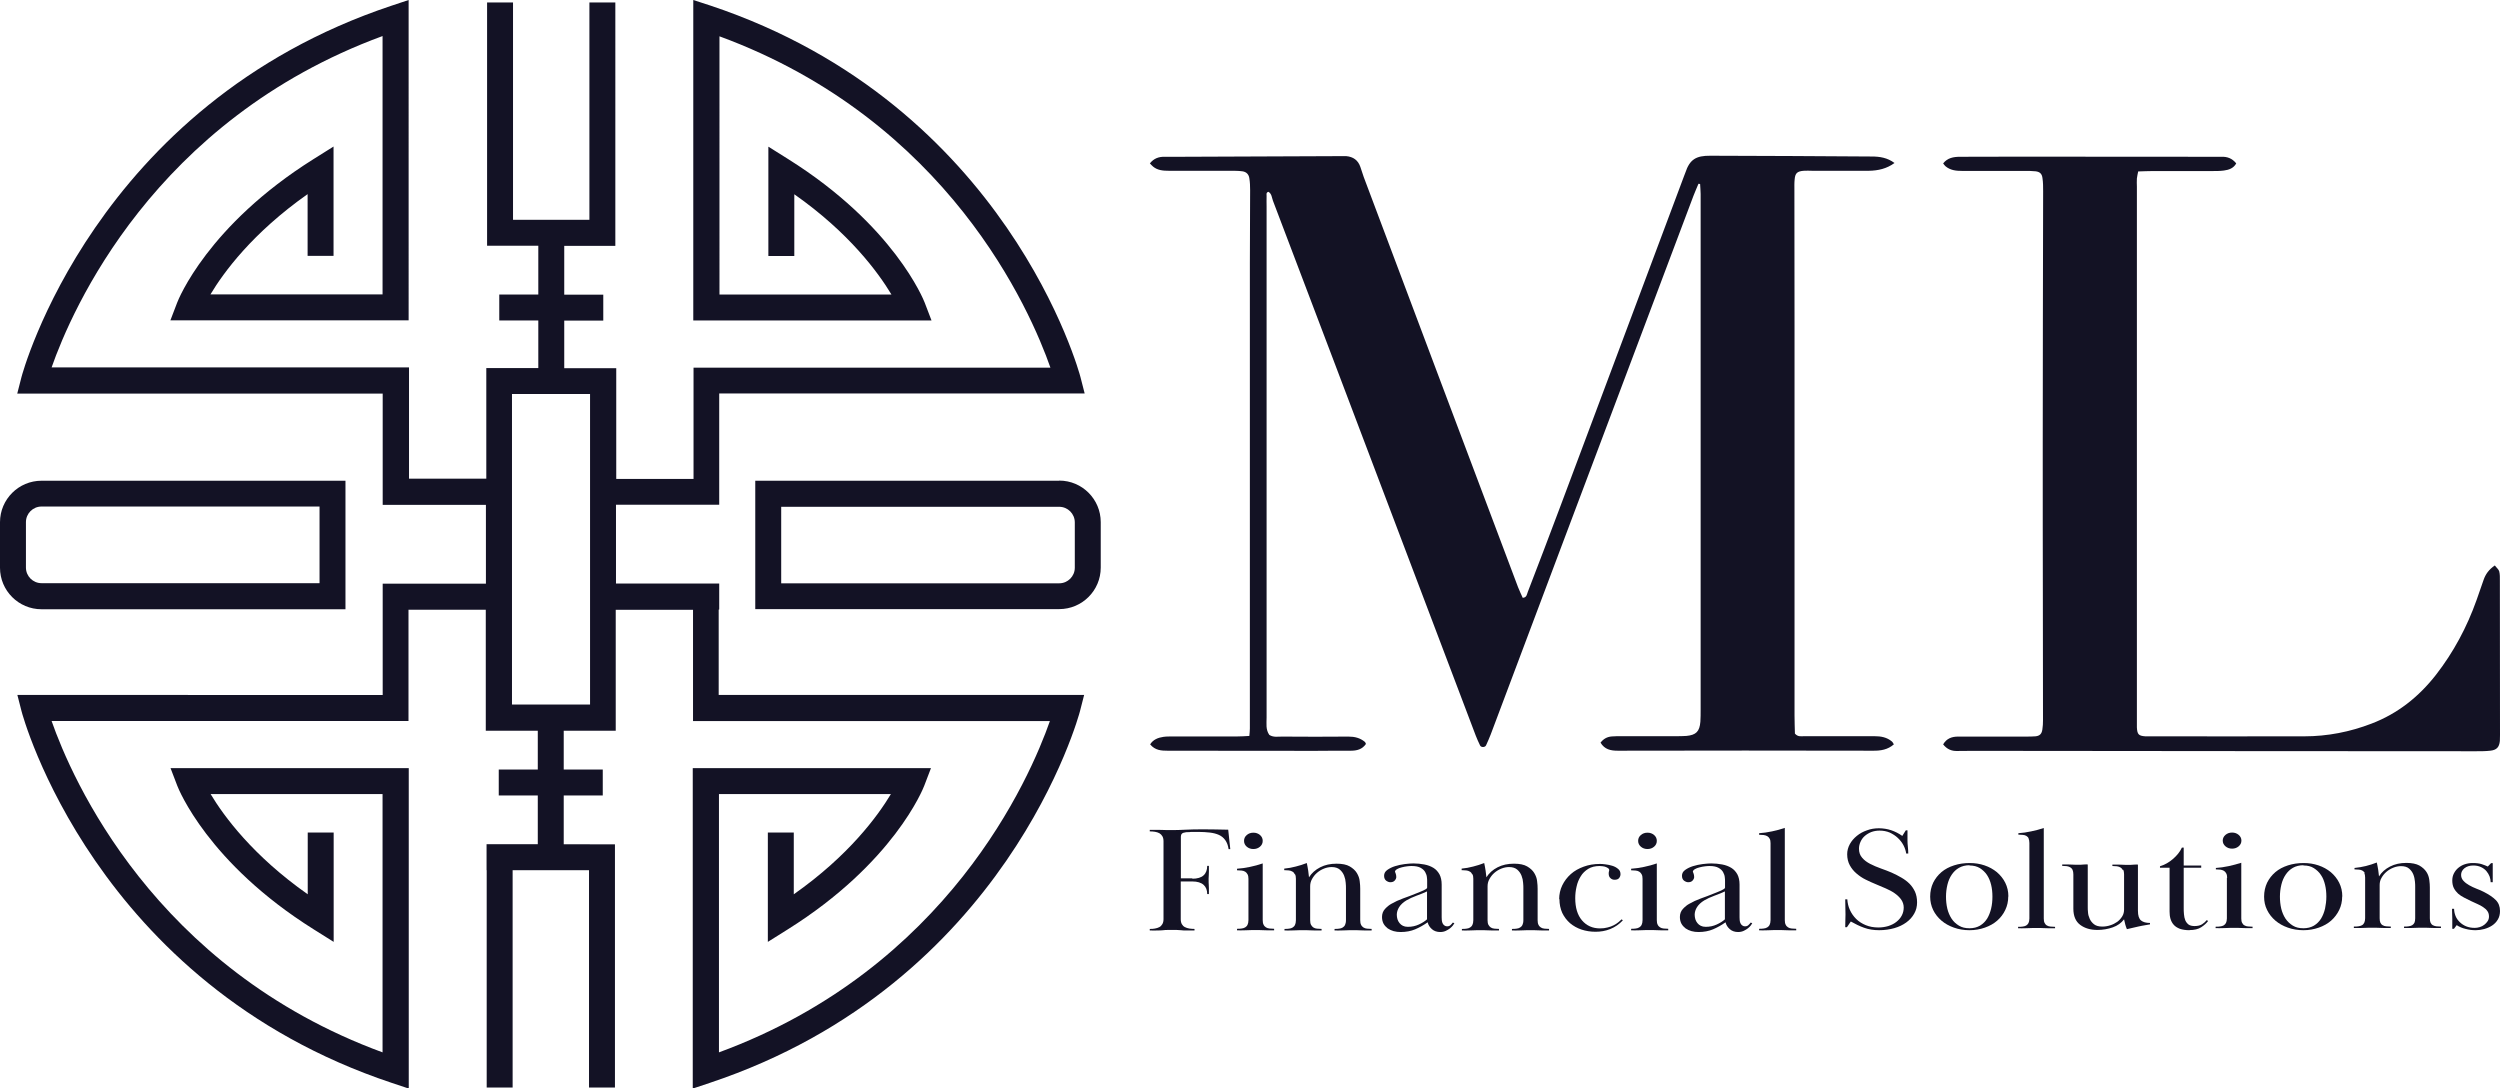
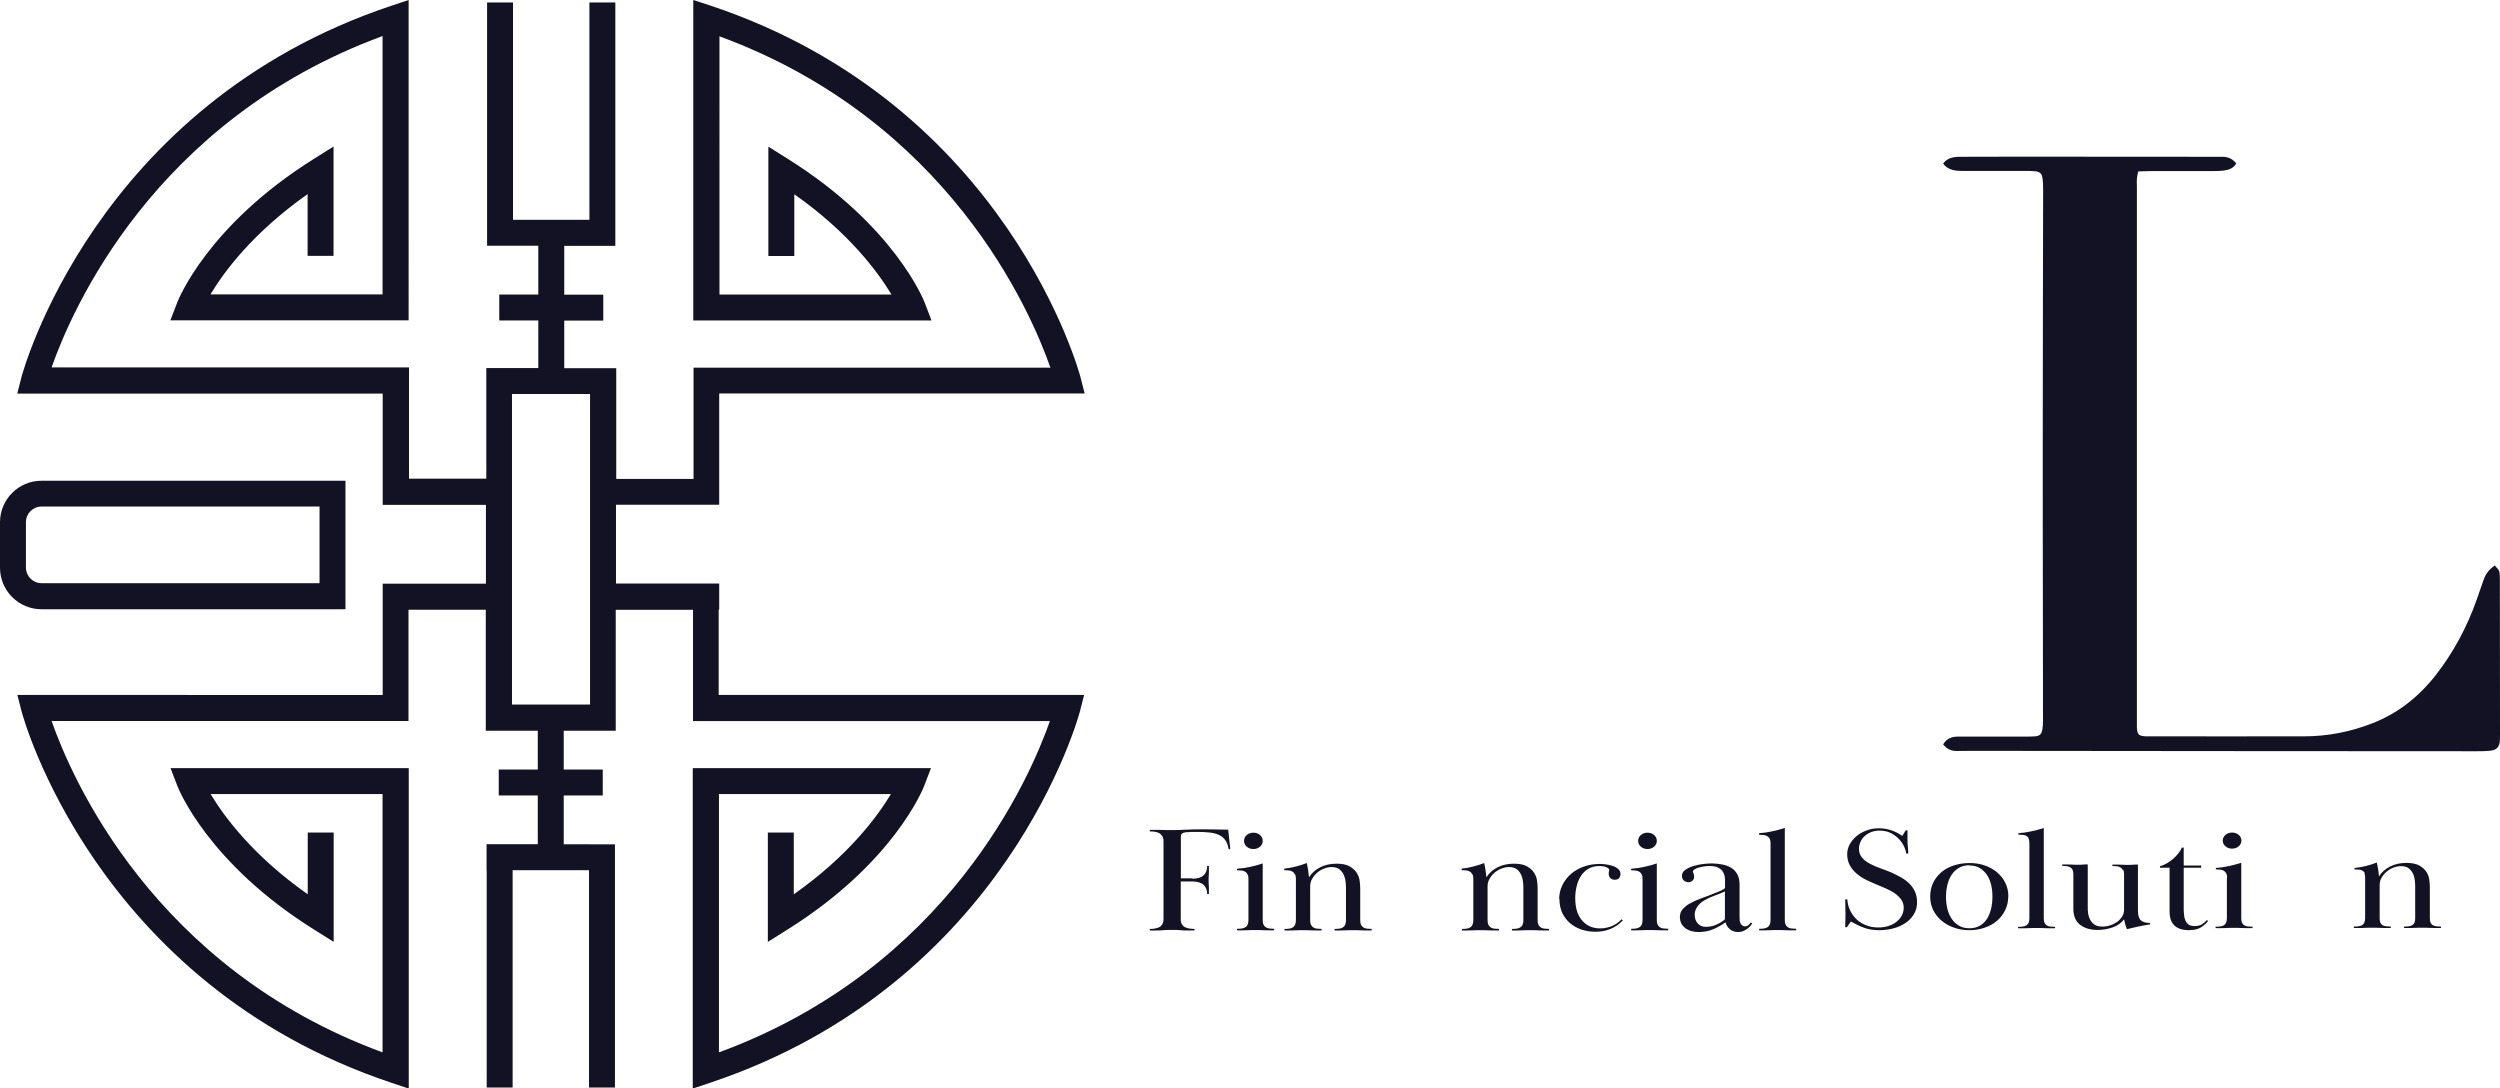
<svg xmlns="http://www.w3.org/2000/svg" id="Ebene_2" data-name="Ebene 2" viewBox="0 0 192.78 83.92">
  <defs>
    <style>      .cls-1 {        fill: #131225;      }      .cls-1, .cls-2 {        stroke-width: 0px;      }      .cls-2 {        fill: #131224;      }    </style>
  </defs>
  <g id="Ebene_1-2" data-name="Ebene 1">
    <g>
-       <path class="cls-1" d="m81.68,37.07h-23.44v9.9h23.44c1.76,0,3.2-1.43,3.2-3.2v-3.51c0-1.76-1.43-3.2-3.2-3.2Zm1.2,6.71c0,.66-.54,1.2-1.2,1.2h-21.44v-5.9h21.44c.66,0,1.2.54,1.2,1.2v3.51Z" />
      <path class="cls-1" d="m26.63,37.07H3.2c-1.76,0-3.2,1.43-3.2,3.2v3.51c0,1.76,1.43,3.2,3.2,3.2h23.44v-9.9Zm-2,7.9H3.2c-.66,0-1.2-.54-1.2-1.2v-3.51c0-.66.54-1.2,1.2-1.2h21.44v5.9Z" />
      <path class="cls-1" d="m55.46,47h0v-2h-7.96v-6.08h7.96v-2h0v-6.58h28.18l-.32-1.25c-.05-.21-5.6-21.01-28.54-28.66L53.46,0v24.71h18.37l-.52-1.36c-.09-.24-2.37-5.96-10.53-11.08l-1.53-.96v8.43h2v-4.76c4.24,2.98,6.47,6.03,7.49,7.73h-13.26V2.8c17.66,6.49,23.99,21.18,25.52,25.55h-25.52s-2,0-2,0v8.58h-5.96v-8.54h-4.01v-3.67h3.01v-2h-3.01v-3.76h3.94V.19h-2v16.76h-5.89V.19h-2v18.76h3.95v3.76h-3.01v2h3.01v3.67h-4.01v8.53h-5.96v-8.58H3.98c1.53-4.37,7.86-19.06,25.52-25.55v19.92h-13.27c1.01-1.69,3.23-4.73,7.49-7.73v4.76h2v-8.43l-1.53.96c-8.17,5.12-10.44,10.84-10.53,11.08l-.52,1.36h18.37V0l-1.32.44C7.25,8.09,1.7,28.89,1.65,29.1l-.32,1.25h28.18v8.58h7.96v6.08h-7.96v2h0v6.58H1.34l.32,1.25c.05.21,5.6,21.01,28.54,28.66l1.32.44v-24.71H13.15l.52,1.36c.09.24,2.37,5.97,10.53,11.08l1.53.96v-8.43h-2v4.76c-4.24-2.98-6.47-6.03-7.49-7.73h13.26v19.92c-17.66-6.49-23.99-21.18-25.52-25.55h27.52v-8.58h5.96v9.33h4.01v2.99h-3.01v2h3.01v3.76h-3.95v2h.01v16.76h2v-16.76h5.89v16.76h2v-18.75h0s-3.95-.01-3.95-.01v-3.76h3.01v-2h-3.01v-2.99h4.01v-9.33h5.96v8.58h27.52c-1.53,4.37-7.86,19.06-25.52,25.55v-19.92h13.26c-1.02,1.7-3.25,4.75-7.49,7.73v-4.76h-2v8.43l1.53-.96c8.17-5.12,10.44-10.84,10.53-11.08l.52-1.36h-18.37v24.71l1.32-.44c22.94-7.65,28.49-28.45,28.54-28.66l.32-1.25h-28.18v-6.58Zm-9.96,7.33h-6.02v-23.95h6.02v23.95Z" />
    </g>
    <g>
-       <path class="cls-2" d="m130.96,14.2c-.12.3-.26.59-.37.89-3.43,9.09-6.85,18.18-10.27,27.27-1.79,4.76-3.58,9.52-5.37,14.28-.11.28-.23.56-.36.84-.08.16-.38.17-.46,0-.12-.24-.23-.5-.33-.75-2.1-5.52-4.19-11.05-6.28-16.57-3.12-8.23-6.23-16.46-9.36-24.68-.09-.24-.09-.54-.35-.69-.19.06-.14.2-.14.31-.01.27,0,.55,0,.82,0,7.96,0,15.91,0,23.87,0,5.18,0,10.36,0,15.55,0,.45-.08.92.21,1.33.31.2.65.13.98.13,1.71.01,3.42.02,5.12,0,.48,0,.9.1,1.27.41.04.04.06.1.08.16-.29.42-.7.52-1.18.52-.91-.01-1.83.01-2.74.01-3.78,0-7.56-.01-11.35-.01-.5,0-.98-.02-1.37-.49.23-.37.61-.52,1.03-.58.27-.04.55-.02.82-.03,1.62,0,3.23,0,4.85,0,.3,0,.6-.02.95-.04.02-.22.04-.4.04-.57,0-.24,0-.49,0-.73,0-11.71,0-23.41,0-35.12,0-1.89.02-3.78.02-5.67,0-.3-.01-.61-.06-.91-.04-.3-.23-.5-.54-.54-.3-.04-.61-.04-.91-.04-1.59,0-3.17,0-4.76,0-.43,0-.86-.03-1.21-.32-.09-.07-.17-.17-.25-.25.31-.39.69-.52,1.15-.51.46,0,.91,0,1.37,0,4.09-.02,8.17-.03,12.26-.05.12,0,.24,0,.36,0,.54.05.91.31,1.09.83.09.26.17.52.26.78,3.96,10.55,7.93,21.09,11.9,31.63.11.28.24.55.36.82.32-.02.32-.28.39-.45.83-2.16,1.66-4.32,2.47-6.49,3.2-8.52,6.38-17.05,9.58-25.58.03-.09.07-.17.1-.26.34-1.03.83-1.32,1.93-1.31,4.15,0,8.29.04,12.44.06.62,0,1.21.09,1.76.5-.6.44-1.27.59-1.97.6-1.46,0-2.93,0-4.39,0-.21,0-.43-.02-.64,0-.5.04-.66.18-.7.66-.03.27-.02.55-.02.82,0,3.47.01,6.95.01,10.42,0,10.03,0,20.06,0,30.09,0,.49.02.97.03,1.41.23.27.49.2.72.2,1.8,0,3.6,0,5.4,0,.51,0,.97.08,1.36.41.07.06.1.15.15.22-.47.41-1.01.5-1.62.49-6.56-.02-13.11-.01-19.67,0-.56,0-1.01-.1-1.33-.62.23-.3.51-.45.86-.48.24-.02.49-.02.73-.02,1.4,0,2.81,0,4.21,0,.27,0,.55,0,.82-.02.75-.07,1.02-.34,1.08-1.1.02-.3.02-.61.02-.91,0-13.26,0-26.52,0-39.78,0-.26-.03-.51-.04-.77-.04,0-.08-.01-.12-.02Z" />
      <path class="cls-2" d="m192.38,43.6c.14.19.3.31.34.46.06.23.05.48.05.73,0,3.96,0,7.93.01,11.89,0,.15,0,.31-.01.46-.05.48-.25.7-.75.75-.36.04-.73.04-1.1.04-12.93,0-25.86-.02-38.79-.03-.4,0-.79,0-1.19.01-.46.02-.82-.15-1.1-.51.27-.46.67-.6,1.16-.6,1.74,0,3.48,0,5.22,0,.24,0,.49,0,.73-.02.33-.03.49-.18.54-.52.04-.24.05-.49.05-.73,0-2.9,0-5.79-.01-8.69,0-4.21-.02-8.41-.01-12.62,0-6.49.02-12.98.03-19.48,0-.33,0-.67-.05-1-.04-.34-.2-.49-.53-.53-.27-.03-.55-.03-.82-.03-1.62,0-3.23,0-4.85,0-.47,0-.92-.05-1.29-.37-.07-.06-.11-.14-.17-.21.34-.43.8-.51,1.31-.51,1.49,0,2.99-.01,4.48-.01,5.09,0,10.19,0,15.28.01.12,0,.24,0,.37,0,.45-.02.84.11,1.16.51-.2.37-.56.5-.95.55-.3.04-.61.04-.91.04-1.52,0-3.05,0-4.57,0-.36,0-.73.02-1.13.03-.04.2-.08.37-.1.54-.02.21,0,.43,0,.64,0,13.63,0,27.25,0,40.88,0,.27,0,.55,0,.82.03.54.14.64.65.68.12,0,.24,0,.37,0,3.96,0,7.93.01,11.89,0,1.78,0,3.52-.34,5.18-.98,2.02-.77,3.65-2.07,4.97-3.76,1.36-1.75,2.39-3.68,3.13-5.76.18-.52.36-1.03.54-1.55.15-.44.4-.81.89-1.14Z" />
    </g>
    <g>
      <g>
        <path class="cls-2" d="m91.94,67.76c.39,0,.69-.09.87-.26.19-.17.28-.42.28-.73h.13c0,.18,0,.32,0,.44,0,.12,0,.21-.01.29,0,.08,0,.14-.01.2s0,.11,0,.18,0,.12,0,.17c0,.05,0,.11.01.18,0,.07,0,.17.01.28,0,.11,0,.26,0,.43h-.13c0-.3-.09-.54-.28-.71-.19-.17-.48-.26-.87-.26h-.89v2.91c0,.16.03.29.09.39.06.1.13.17.23.22.1.05.21.09.34.11.13.02.26.03.4.03v.12c-.26,0-.47,0-.63,0-.16,0-.29,0-.41-.02-.11,0-.22-.01-.32-.02-.1,0-.22,0-.36,0-.15,0-.27,0-.37,0-.1,0-.2,0-.32.02s-.25.01-.41.02-.37,0-.63,0v-.12c.14,0,.27,0,.4-.03.13-.02.24-.06.34-.11.1-.05.17-.13.23-.23.06-.1.09-.23.09-.39v-6c0-.16-.03-.29-.09-.39-.06-.1-.13-.17-.23-.23-.1-.05-.21-.09-.34-.11-.13-.02-.26-.03-.4-.03v-.12c.26,0,.47,0,.63,0s.29,0,.41.01c.11,0,.22,0,.32.01.1,0,.22,0,.36,0,.3,0,.64-.01,1.02-.03.38-.02.84-.03,1.37-.03.35,0,.67,0,.97.01.29,0,.62.02.97.02l.16,1.5h-.13c-.04-.29-.13-.52-.26-.7-.13-.18-.29-.31-.49-.4-.2-.09-.44-.15-.7-.18-.27-.03-.56-.05-.89-.05-.08,0-.17,0-.26,0h-.29c-.1.02-.19.02-.27.02-.08,0-.15,0-.19.02-.22.02-.33.13-.33.32v3.22h.89Z" />
        <path class="cls-2" d="m96.27,67.77c0-.15-.02-.26-.07-.35s-.11-.16-.18-.2c-.08-.05-.17-.08-.28-.09-.11-.01-.22-.02-.35-.02v-.12c.32-.02.65-.07.99-.14.34-.07.67-.16.99-.27v4.37c0,.15.02.27.07.36.04.09.11.15.18.2.08.05.17.08.28.09.11.01.22.02.35.02v.12c-.21,0-.38,0-.51,0-.13,0-.24,0-.34-.01-.1,0-.19,0-.28-.01-.09,0-.19,0-.3,0-.12,0-.23,0-.31,0-.08,0-.17,0-.27.01-.1,0-.21,0-.34.01s-.3,0-.51,0v-.12c.13,0,.25,0,.35-.02.1-.01.2-.04.28-.09.08-.05.14-.11.18-.2.04-.08.07-.2.07-.36v-3.19Zm.38-3.56c.2,0,.37.06.51.18.14.12.21.27.21.45s-.07.33-.21.45-.31.18-.51.18-.37-.06-.51-.18-.21-.27-.21-.45.07-.33.21-.45c.14-.12.31-.18.51-.18Z" />
        <path class="cls-2" d="m99.84,67.41c-.04-.09-.1-.16-.18-.2-.08-.05-.17-.08-.28-.09-.11-.01-.22-.02-.35-.02v-.12c.31-.03.6-.08.89-.16.28-.07.57-.16.85-.27.04.19.08.39.11.6.03.2.05.37.06.5.2-.32.49-.58.86-.77.37-.19.79-.28,1.27-.28.43,0,.77.07,1.01.21.24.14.43.31.55.51.12.2.2.41.22.63.03.22.04.41.04.58v2.43c0,.15.02.27.07.36.04.09.11.15.18.2.08.05.17.08.28.09.11.01.22.02.35.02v.12c-.21,0-.38,0-.51,0-.13,0-.24,0-.34-.01-.1,0-.19,0-.28-.01-.09,0-.19,0-.3,0-.12,0-.23,0-.31,0-.08,0-.17,0-.27.01-.1,0-.21,0-.34.01s-.3,0-.51,0v-.12c.13,0,.25,0,.35-.02.11-.01.2-.04.28-.09.08-.05.14-.11.18-.2s.07-.2.07-.36v-2.48c0-.09,0-.23-.02-.41-.01-.18-.05-.36-.12-.54-.07-.18-.18-.34-.33-.47-.15-.13-.36-.2-.63-.2-.2,0-.4.04-.6.12-.2.08-.38.19-.54.33-.16.14-.28.3-.38.48-.1.18-.14.36-.14.56v2.61c0,.15.02.27.07.36s.11.15.18.2c.08.05.17.08.28.09.11.01.22.02.35.02v.12c-.21,0-.38,0-.51,0-.13,0-.25,0-.34-.01-.1,0-.19,0-.28-.01-.09,0-.19,0-.3,0-.12,0-.23,0-.31,0-.08,0-.17,0-.27.01-.1,0-.21,0-.34.01s-.3,0-.51,0v-.12c.13,0,.25,0,.35-.02.11-.01.2-.04.28-.09.08-.05.14-.11.18-.2.04-.08.07-.2.07-.36v-3.2c0-.15-.02-.26-.07-.35Z" />
-         <path class="cls-2" d="m108.89,66.78c-.09,0-.21,0-.35.02-.15.02-.3.04-.44.08-.14.03-.27.08-.37.14-.1.06-.16.13-.16.2,0,.02.02.06.05.13.03.07.05.17.05.28,0,.09-.04.18-.12.27-.08.09-.19.13-.34.13-.1,0-.21-.04-.32-.12-.1-.08-.16-.2-.16-.38s.08-.33.25-.45c.17-.12.37-.22.6-.29.24-.07.48-.13.74-.16.26-.03.48-.05.66-.05.3,0,.58.03.85.08.27.05.5.14.7.26.2.12.35.29.47.5.11.21.17.47.17.79v2.53c0,.06,0,.13.01.21,0,.08.03.15.05.22.03.07.07.13.13.18.06.05.14.08.24.08s.19-.03.26-.1c.07-.07.13-.13.17-.19l.12.05s-.05.09-.11.17c-.06.07-.13.15-.22.22-.09.07-.2.14-.33.2-.13.06-.27.09-.43.09-.25,0-.47-.07-.64-.22s-.28-.32-.33-.53c-.31.22-.63.4-.96.54-.33.14-.71.21-1.12.21-.19,0-.37-.02-.55-.07-.17-.05-.32-.12-.45-.21-.13-.1-.24-.22-.32-.36-.08-.15-.12-.32-.12-.52,0-.25.08-.46.24-.63.16-.17.32-.3.49-.39.26-.15.56-.29.89-.41s.67-.24,1-.38c.1-.04.2-.08.3-.12s.2-.08.28-.12c.08-.04.15-.08.2-.11.05-.03.08-.07.08-.11v-.49c0-.08,0-.18-.02-.31-.01-.13-.06-.26-.13-.39-.07-.13-.19-.24-.35-.33-.16-.09-.39-.14-.68-.14Zm1.17,1.95c-.25.12-.53.23-.83.34-.3.11-.56.23-.78.36-.25.15-.44.33-.56.52-.12.19-.18.39-.18.59,0,.12.02.23.05.34.03.11.09.21.16.3.07.09.16.16.26.21s.23.08.38.08c.31,0,.59-.06.85-.18.26-.12.47-.25.63-.4v-2.16Z" />
        <path class="cls-2" d="m113.52,67.41c-.04-.09-.1-.16-.18-.2-.08-.05-.17-.08-.28-.09-.11-.01-.22-.02-.35-.02v-.12c.31-.03.6-.08.89-.16.28-.07.57-.16.85-.27.04.19.08.39.11.6.03.2.05.37.06.5.2-.32.49-.58.86-.77.37-.19.79-.28,1.27-.28.43,0,.77.07,1.01.21.24.14.43.31.55.51.12.2.2.41.22.63.03.22.04.41.04.58v2.43c0,.15.02.27.07.36.04.09.11.15.18.2.08.05.17.08.28.09.11.01.22.02.35.02v.12c-.21,0-.38,0-.51,0-.13,0-.24,0-.34-.01-.1,0-.19,0-.28-.01-.09,0-.19,0-.3,0-.12,0-.23,0-.31,0-.08,0-.17,0-.27.01-.1,0-.21,0-.34.01s-.3,0-.51,0v-.12c.13,0,.25,0,.35-.02.11-.01.2-.04.28-.09.08-.05.14-.11.18-.2s.07-.2.07-.36v-2.48c0-.09,0-.23-.02-.41-.01-.18-.05-.36-.12-.54-.07-.18-.18-.34-.33-.47-.15-.13-.36-.2-.63-.2-.2,0-.4.04-.6.12-.2.08-.38.19-.54.33-.16.14-.28.3-.38.48-.1.18-.14.36-.14.56v2.61c0,.15.02.27.07.36s.11.15.18.2c.08.05.17.08.28.09.11.01.22.02.35.02v.12c-.21,0-.38,0-.51,0-.13,0-.25,0-.34-.01-.1,0-.19,0-.28-.01-.09,0-.19,0-.3,0-.12,0-.23,0-.31,0-.08,0-.17,0-.27.01-.1,0-.21,0-.34.01s-.3,0-.51,0v-.12c.13,0,.25,0,.35-.02.11-.01.2-.04.28-.09.08-.05.14-.11.18-.2.04-.08.07-.2.07-.36v-3.2c0-.15-.02-.26-.07-.35Z" />
        <path class="cls-2" d="m120.23,69.35c0-.39.08-.75.24-1.08s.38-.62.66-.87.61-.43.99-.57c.38-.14.79-.21,1.24-.21.1,0,.25,0,.43.03.18.02.36.06.53.11.17.05.32.13.45.24.13.1.19.24.19.41,0,.11-.04.21-.11.3s-.19.13-.35.13c-.12,0-.23-.04-.32-.13-.09-.08-.13-.2-.13-.34,0-.06,0-.12.02-.18s.02-.09.02-.1c0-.05-.02-.09-.07-.13-.05-.04-.11-.07-.18-.1-.07-.03-.15-.05-.24-.06-.08-.01-.16-.02-.24-.02-.35,0-.65.07-.89.22-.24.15-.44.34-.58.58-.15.24-.26.51-.32.8-.07.29-.1.59-.1.88,0,.73.17,1.3.52,1.71s.81.62,1.39.62c.21,0,.4-.02.58-.07.18-.04.33-.1.47-.17.14-.07.26-.15.36-.23.1-.08.19-.16.26-.23l.09.08c-.28.3-.6.52-.97.67s-.75.21-1.14.21-.74-.06-1.08-.17c-.33-.11-.63-.28-.88-.49-.25-.22-.45-.48-.6-.79-.14-.31-.22-.67-.22-1.08Z" />
        <path class="cls-2" d="m126.66,67.77c0-.15-.02-.26-.07-.35s-.11-.16-.18-.2c-.08-.05-.17-.08-.28-.09-.11-.01-.22-.02-.35-.02v-.12c.32-.02.65-.07.99-.14.34-.07.67-.16.99-.27v4.37c0,.15.02.27.07.36.04.09.11.15.18.2.08.05.17.08.28.09.11.01.22.02.35.02v.12c-.21,0-.38,0-.51,0-.13,0-.24,0-.34-.01-.1,0-.19,0-.28-.01-.09,0-.19,0-.3,0-.12,0-.23,0-.31,0-.08,0-.17,0-.27.01-.1,0-.21,0-.34.01s-.3,0-.51,0v-.12c.13,0,.25,0,.35-.02.1-.01.2-.04.28-.09.08-.05.14-.11.18-.2.04-.08.07-.2.07-.36v-3.19Zm.38-3.56c.2,0,.37.06.51.18.14.12.21.27.21.45s-.07.33-.21.45-.31.18-.51.18-.37-.06-.51-.18-.21-.27-.21-.45.07-.33.21-.45c.14-.12.31-.18.51-.18Z" />
        <path class="cls-2" d="m131.86,66.78c-.09,0-.21,0-.35.02-.15.02-.3.04-.44.08-.14.03-.27.08-.37.14-.1.06-.16.13-.16.2,0,.02.02.06.05.13.03.07.05.17.05.28,0,.09-.04.18-.12.27-.08.09-.19.13-.34.13-.1,0-.21-.04-.32-.12-.1-.08-.16-.2-.16-.38s.08-.33.25-.45c.17-.12.37-.22.6-.29.24-.07.48-.13.74-.16.26-.03.48-.05.66-.05.3,0,.58.03.85.08.27.05.5.14.7.26.2.12.35.29.47.5.11.21.17.47.17.79v2.53c0,.06,0,.13.01.21,0,.08.03.15.05.22.03.07.07.13.13.18.06.05.14.08.24.08s.19-.03.26-.1c.07-.07.13-.13.17-.19l.12.05s-.05.09-.11.17c-.06.07-.13.15-.22.22-.09.07-.2.14-.33.2-.13.06-.27.09-.43.09-.25,0-.47-.07-.64-.22s-.28-.32-.33-.53c-.31.22-.63.4-.96.54-.33.14-.71.21-1.12.21-.19,0-.37-.02-.55-.07-.17-.05-.32-.12-.45-.21-.13-.1-.24-.22-.32-.36-.08-.15-.12-.32-.12-.52,0-.25.08-.46.24-.63.16-.17.32-.3.49-.39.26-.15.56-.29.89-.41s.67-.24,1-.38c.1-.04.2-.08.3-.12s.2-.08.28-.12c.08-.04.15-.08.2-.11.05-.03.08-.07.08-.11v-.49c0-.08,0-.18-.02-.31-.01-.13-.06-.26-.13-.39-.07-.13-.19-.24-.35-.33-.16-.09-.39-.14-.68-.14Zm1.17,1.95c-.25.12-.53.23-.83.34-.3.11-.56.23-.78.36-.25.15-.44.33-.56.52-.12.19-.18.39-.18.59,0,.12.02.23.05.34.03.11.09.21.16.3.07.09.16.16.26.21s.23.08.38.08c.31,0,.59-.06.85-.18.26-.12.47-.25.63-.4v-2.16Z" />
        <path class="cls-2" d="m136.46,64.68c-.04-.09-.11-.16-.18-.2-.08-.05-.17-.07-.28-.09-.11-.01-.22-.02-.35-.02v-.12c.32-.02.65-.07.99-.14.34-.07.67-.16.99-.27v7.11c0,.15.02.27.07.36.04.09.11.15.18.2.08.05.17.08.28.09.11.01.22.02.35.02v.12c-.21,0-.38,0-.51,0-.13,0-.24,0-.34-.01-.1,0-.19,0-.28-.01-.09,0-.19,0-.3,0-.12,0-.23,0-.31,0-.08,0-.17,0-.27.01-.1,0-.21,0-.34.01s-.3,0-.51,0v-.12c.13,0,.25,0,.35-.02.1-.01.2-.04.28-.09.08-.05.14-.11.18-.2.04-.08.07-.2.07-.36v-5.93c0-.15-.02-.26-.07-.35Z" />
      </g>
      <g>
        <path class="cls-2" d="m147.09,64.41c0,.14,0,.28,0,.41,0,.14.01.31.03.49.02.18.03.35.03.51h-.16c-.03-.22-.1-.43-.21-.64-.11-.21-.26-.4-.44-.57-.18-.17-.39-.3-.62-.41-.24-.1-.5-.15-.79-.15-.23,0-.44.04-.63.11-.2.08-.36.18-.5.3-.14.12-.25.27-.33.45-.08.17-.12.35-.12.54,0,.28.08.51.25.7.16.19.37.34.62.47.25.13.52.24.82.35.29.1.57.21.83.32.27.12.52.25.76.39.24.14.44.29.62.47.17.17.31.38.42.61.1.23.16.5.16.82s-.07.61-.22.87c-.15.27-.35.49-.61.68-.26.19-.57.34-.92.44s-.75.16-1.17.16-.82-.06-1.17-.19c-.34-.12-.68-.29-1.02-.48l-.3.44h-.13c0-.23,0-.42.01-.56,0-.14.01-.28.01-.43s0-.33-.01-.52c0-.19-.01-.4-.01-.64h.16c.02.29.08.56.2.82.12.26.28.49.48.69s.45.36.74.48c.29.12.61.18.98.18.27,0,.52-.04.76-.11.24-.08.45-.18.62-.32.18-.14.32-.3.42-.49.1-.19.15-.4.15-.62s-.07-.44-.2-.62c-.13-.18-.3-.34-.5-.48-.2-.14-.43-.26-.68-.37-.25-.11-.49-.21-.73-.31-.28-.11-.55-.24-.82-.37s-.51-.3-.72-.48c-.21-.18-.38-.39-.51-.63-.13-.24-.2-.52-.2-.85,0-.27.07-.53.2-.77.13-.24.31-.45.54-.64s.49-.33.78-.43c.29-.11.6-.16.92-.16s.65.05.95.15c.3.1.59.25.86.44l.27-.43h.13c0,.13,0,.26,0,.4Z" />
        <path class="cls-2" d="m154.86,69.13c0,.38-.08.73-.23,1.04-.15.32-.36.59-.62.82s-.58.41-.95.54c-.37.13-.77.2-1.19.2s-.84-.07-1.2-.2c-.37-.13-.69-.31-.96-.54s-.49-.51-.64-.82-.23-.66-.23-1.03c0-.39.08-.75.23-1.07.16-.32.37-.59.64-.82.27-.23.6-.4.97-.52.37-.12.77-.18,1.2-.18s.79.06,1.15.18c.36.12.68.3.95.52.27.23.49.5.65.82.16.32.24.67.24,1.06Zm-2.99-2.41c-.31,0-.58.07-.81.2s-.41.31-.56.53c-.15.22-.26.48-.33.77-.07.29-.11.6-.11.92s.03.62.1.92c.07.29.18.55.33.78s.34.4.57.54c.23.14.49.2.81.2s.58-.07.81-.2c.23-.14.41-.32.55-.54.14-.23.24-.49.31-.78.07-.29.1-.6.1-.92s-.03-.62-.1-.91c-.07-.29-.18-.55-.32-.76s-.33-.39-.55-.53c-.22-.13-.48-.2-.79-.2Z" />
        <path class="cls-2" d="m156.44,64.66c-.04-.09-.1-.15-.18-.2-.08-.05-.17-.07-.27-.08-.1-.01-.22-.02-.35-.02v-.11c.32-.02.65-.07.98-.14.33-.07.66-.15.98-.26v6.98c0,.15.02.27.07.35.04.08.1.15.18.19.08.05.17.07.27.08.1.01.22.02.35.02v.11c-.21,0-.38,0-.51,0s-.24,0-.34-.01c-.1,0-.19,0-.27-.01-.09,0-.19,0-.3,0-.12,0-.22,0-.31,0-.08,0-.17,0-.27.01-.1,0-.21,0-.34.01s-.3,0-.51,0v-.11c.13,0,.25,0,.35-.02.1-.01.2-.04.27-.08.08-.05.14-.11.18-.19.04-.08.07-.2.07-.35v-5.82c0-.14-.02-.26-.07-.35Z" />
        <path class="cls-2" d="m163.69,67.09c-.04-.09-.1-.15-.18-.2-.08-.05-.17-.07-.27-.09-.1-.01-.22-.02-.35-.02v-.11c.18,0,.33,0,.45,0,.12,0,.22,0,.3.01.08,0,.16,0,.23.01.07,0,.15,0,.25,0,.08,0,.14,0,.19,0s.1,0,.15-.01c.05,0,.11,0,.17-.01s.14,0,.23,0v3.56c0,.37.08.62.24.75.16.13.39.19.69.19v.11c-.11.02-.25.05-.4.07s-.31.06-.47.09c-.16.03-.32.07-.48.11-.16.04-.3.07-.43.1-.09-.2-.16-.46-.22-.76-.21.28-.5.49-.87.62-.37.13-.77.2-1.18.2-.54,0-.98-.13-1.33-.39-.35-.26-.53-.68-.53-1.25v-2.64c0-.14-.02-.26-.06-.35-.04-.09-.1-.15-.18-.2-.08-.05-.17-.07-.27-.09-.1-.01-.22-.02-.35-.02v-.11c.18,0,.33,0,.44,0,.11,0,.21,0,.29.01.09,0,.17,0,.25.01.08,0,.18,0,.3,0,.06,0,.11,0,.16,0s.09,0,.14-.01c.05,0,.1,0,.16-.01s.14,0,.23,0v3.3c0,.1,0,.23.02.4.01.17.06.33.13.49.07.16.18.3.33.42s.36.18.64.18c.21,0,.41-.03.62-.1.2-.06.38-.16.54-.27.16-.12.28-.26.38-.42s.14-.34.14-.53v-2.71c0-.14-.02-.26-.06-.35Z" />
        <path class="cls-2" d="m168.85,71.73c-.3,0-.56-.04-.76-.11-.2-.08-.36-.18-.47-.31-.12-.13-.2-.29-.25-.46s-.07-.36-.07-.56v-3.38h-.74v-.11c.36-.11.7-.3,1.01-.57.31-.27.54-.56.68-.87h.14v1.38h1.35v.17h-1.35v3.08c0,.17,0,.34.02.51.01.17.05.32.1.46.06.14.14.24.25.33.11.08.27.12.47.12.24,0,.44-.05.58-.14s.26-.2.36-.32l.1.07c-.12.17-.3.33-.53.48-.23.15-.53.22-.9.22Z" />
        <path class="cls-2" d="m171.74,67.7c0-.14-.02-.26-.07-.35s-.1-.15-.18-.2c-.08-.05-.17-.07-.27-.09-.1-.01-.22-.02-.35-.02v-.11c.32-.02.65-.07.98-.14.33-.07.66-.16.98-.26v4.29c0,.15.02.27.07.35.04.08.1.15.18.19.08.05.17.07.27.08.1.01.22.02.35.02v.11c-.21,0-.38,0-.51,0s-.24,0-.34-.01c-.1,0-.19,0-.27-.01-.09,0-.19,0-.3,0-.12,0-.22,0-.31,0-.08,0-.17,0-.27.01-.1,0-.21,0-.34.01s-.3,0-.51,0v-.11c.13,0,.25,0,.35-.02.1-.01.2-.04.27-.08.08-.05.14-.11.18-.19.04-.08.07-.2.07-.35v-3.13Zm.38-3.5c.2,0,.37.06.51.18.14.12.21.27.21.44s-.07.32-.21.44c-.14.12-.31.18-.51.18s-.37-.06-.51-.18-.21-.27-.21-.44.07-.32.21-.44c.14-.12.31-.18.51-.18Z" />
-         <path class="cls-2" d="m180.61,69.13c0,.38-.08.73-.23,1.04s-.36.59-.62.82-.58.41-.95.54c-.37.13-.77.2-1.19.2s-.84-.07-1.2-.2c-.37-.13-.69-.31-.96-.54s-.49-.51-.64-.82c-.16-.32-.23-.66-.23-1.03,0-.39.08-.75.23-1.07.16-.32.37-.59.64-.82.27-.23.6-.4.97-.52.37-.12.77-.18,1.2-.18s.79.06,1.15.18c.36.12.68.3.95.52.27.23.49.5.65.82.16.32.24.67.24,1.06Zm-2.99-2.41c-.31,0-.58.07-.81.2s-.41.31-.56.53c-.15.22-.26.48-.33.77-.07.29-.11.6-.11.92s.03.62.1.92c.07.29.18.55.33.78.15.22.34.4.57.54.23.14.49.2.81.2s.58-.07.81-.2c.23-.14.41-.32.55-.54.14-.23.24-.49.31-.78.06-.29.1-.6.1-.92s-.03-.62-.1-.91c-.07-.29-.17-.55-.32-.76-.14-.22-.33-.39-.55-.53s-.48-.2-.79-.2Z" />
        <path class="cls-2" d="m182.36,67.34c-.04-.09-.1-.15-.18-.2-.08-.05-.17-.07-.27-.08-.1-.01-.22-.02-.35-.02v-.11c.3-.03.6-.08.88-.15.28-.07.56-.16.84-.27.04.19.08.38.11.58.03.2.05.36.06.49.2-.32.48-.57.85-.76.37-.19.79-.28,1.26-.28.42,0,.76.07,1,.2.24.14.42.3.55.5s.19.4.22.62c.03.22.04.41.04.57v2.38c0,.15.02.27.06.35.04.08.1.15.18.19s.17.07.27.08c.1.01.22.02.35.02v.11c-.21,0-.38,0-.51,0s-.24,0-.34-.01c-.1,0-.19,0-.27-.01-.09,0-.19,0-.3,0-.12,0-.22,0-.31,0-.08,0-.17,0-.27.01-.1,0-.21,0-.34.01-.13,0-.3,0-.51,0v-.11c.13,0,.25,0,.35-.02.1-.01.19-.04.27-.08.08-.05.14-.11.18-.19s.06-.2.06-.35v-2.44c0-.09,0-.22-.02-.4s-.05-.35-.12-.53c-.07-.18-.18-.33-.33-.46-.15-.13-.36-.19-.62-.19-.2,0-.4.04-.6.12-.2.08-.38.19-.53.32-.16.14-.28.29-.38.47-.1.17-.14.36-.14.55v2.56c0,.15.02.27.06.35s.1.15.18.19c.08.05.17.07.27.08.1.01.22.02.35.02v.11c-.21,0-.38,0-.51,0s-.24,0-.34-.01c-.1,0-.19,0-.27-.01-.09,0-.19,0-.3,0-.12,0-.22,0-.31,0-.08,0-.17,0-.27.01-.1,0-.21,0-.34.01-.13,0-.3,0-.51,0v-.11c.13,0,.25,0,.35-.02.1-.01.19-.04.27-.08s.14-.11.18-.19c.04-.08.07-.2.07-.35v-3.14c0-.14-.02-.26-.07-.35Z" />
-         <path class="cls-2" d="m192.22,66.55c0,.14,0,.26,0,.35,0,.09,0,.19,0,.3s0,.23,0,.38c0,.15,0,.3,0,.45h-.16c0-.14-.03-.29-.08-.44-.06-.15-.14-.29-.25-.42-.11-.13-.25-.23-.42-.31-.17-.08-.37-.12-.59-.12-.28,0-.5.07-.68.21-.17.14-.26.31-.26.51,0,.18.06.33.18.46.12.13.26.24.44.34s.36.19.57.27.4.16.57.25c.39.2.69.4.91.62.22.22.33.5.33.85,0,.26-.06.48-.17.66-.11.19-.26.34-.44.46-.18.12-.39.21-.61.27s-.45.09-.66.09c-.25,0-.51-.03-.77-.1-.26-.06-.49-.16-.69-.29l-.21.28h-.13c0-.17,0-.31,0-.42,0-.11,0-.23,0-.36s0-.25-.01-.36c0-.11-.01-.25-.01-.4h.16c0,.19.04.37.11.55.07.18.18.33.32.47s.31.25.5.33c.2.08.41.12.66.12.13,0,.26-.02.39-.06.13-.04.25-.1.35-.18.1-.08.19-.17.26-.28.07-.11.1-.23.1-.36,0-.16-.04-.3-.12-.41-.08-.12-.19-.22-.33-.31-.13-.09-.28-.17-.44-.24-.16-.07-.32-.15-.48-.22-.18-.09-.36-.18-.54-.27-.18-.09-.33-.19-.47-.31-.13-.12-.24-.26-.33-.43-.08-.16-.12-.36-.12-.58,0-.2.04-.39.13-.56.09-.17.2-.31.35-.43.15-.12.31-.21.5-.27.19-.06.38-.09.59-.09.29,0,.53.03.71.09.18.06.33.12.46.18l.25-.26h.12Z" />
      </g>
    </g>
  </g>
</svg>